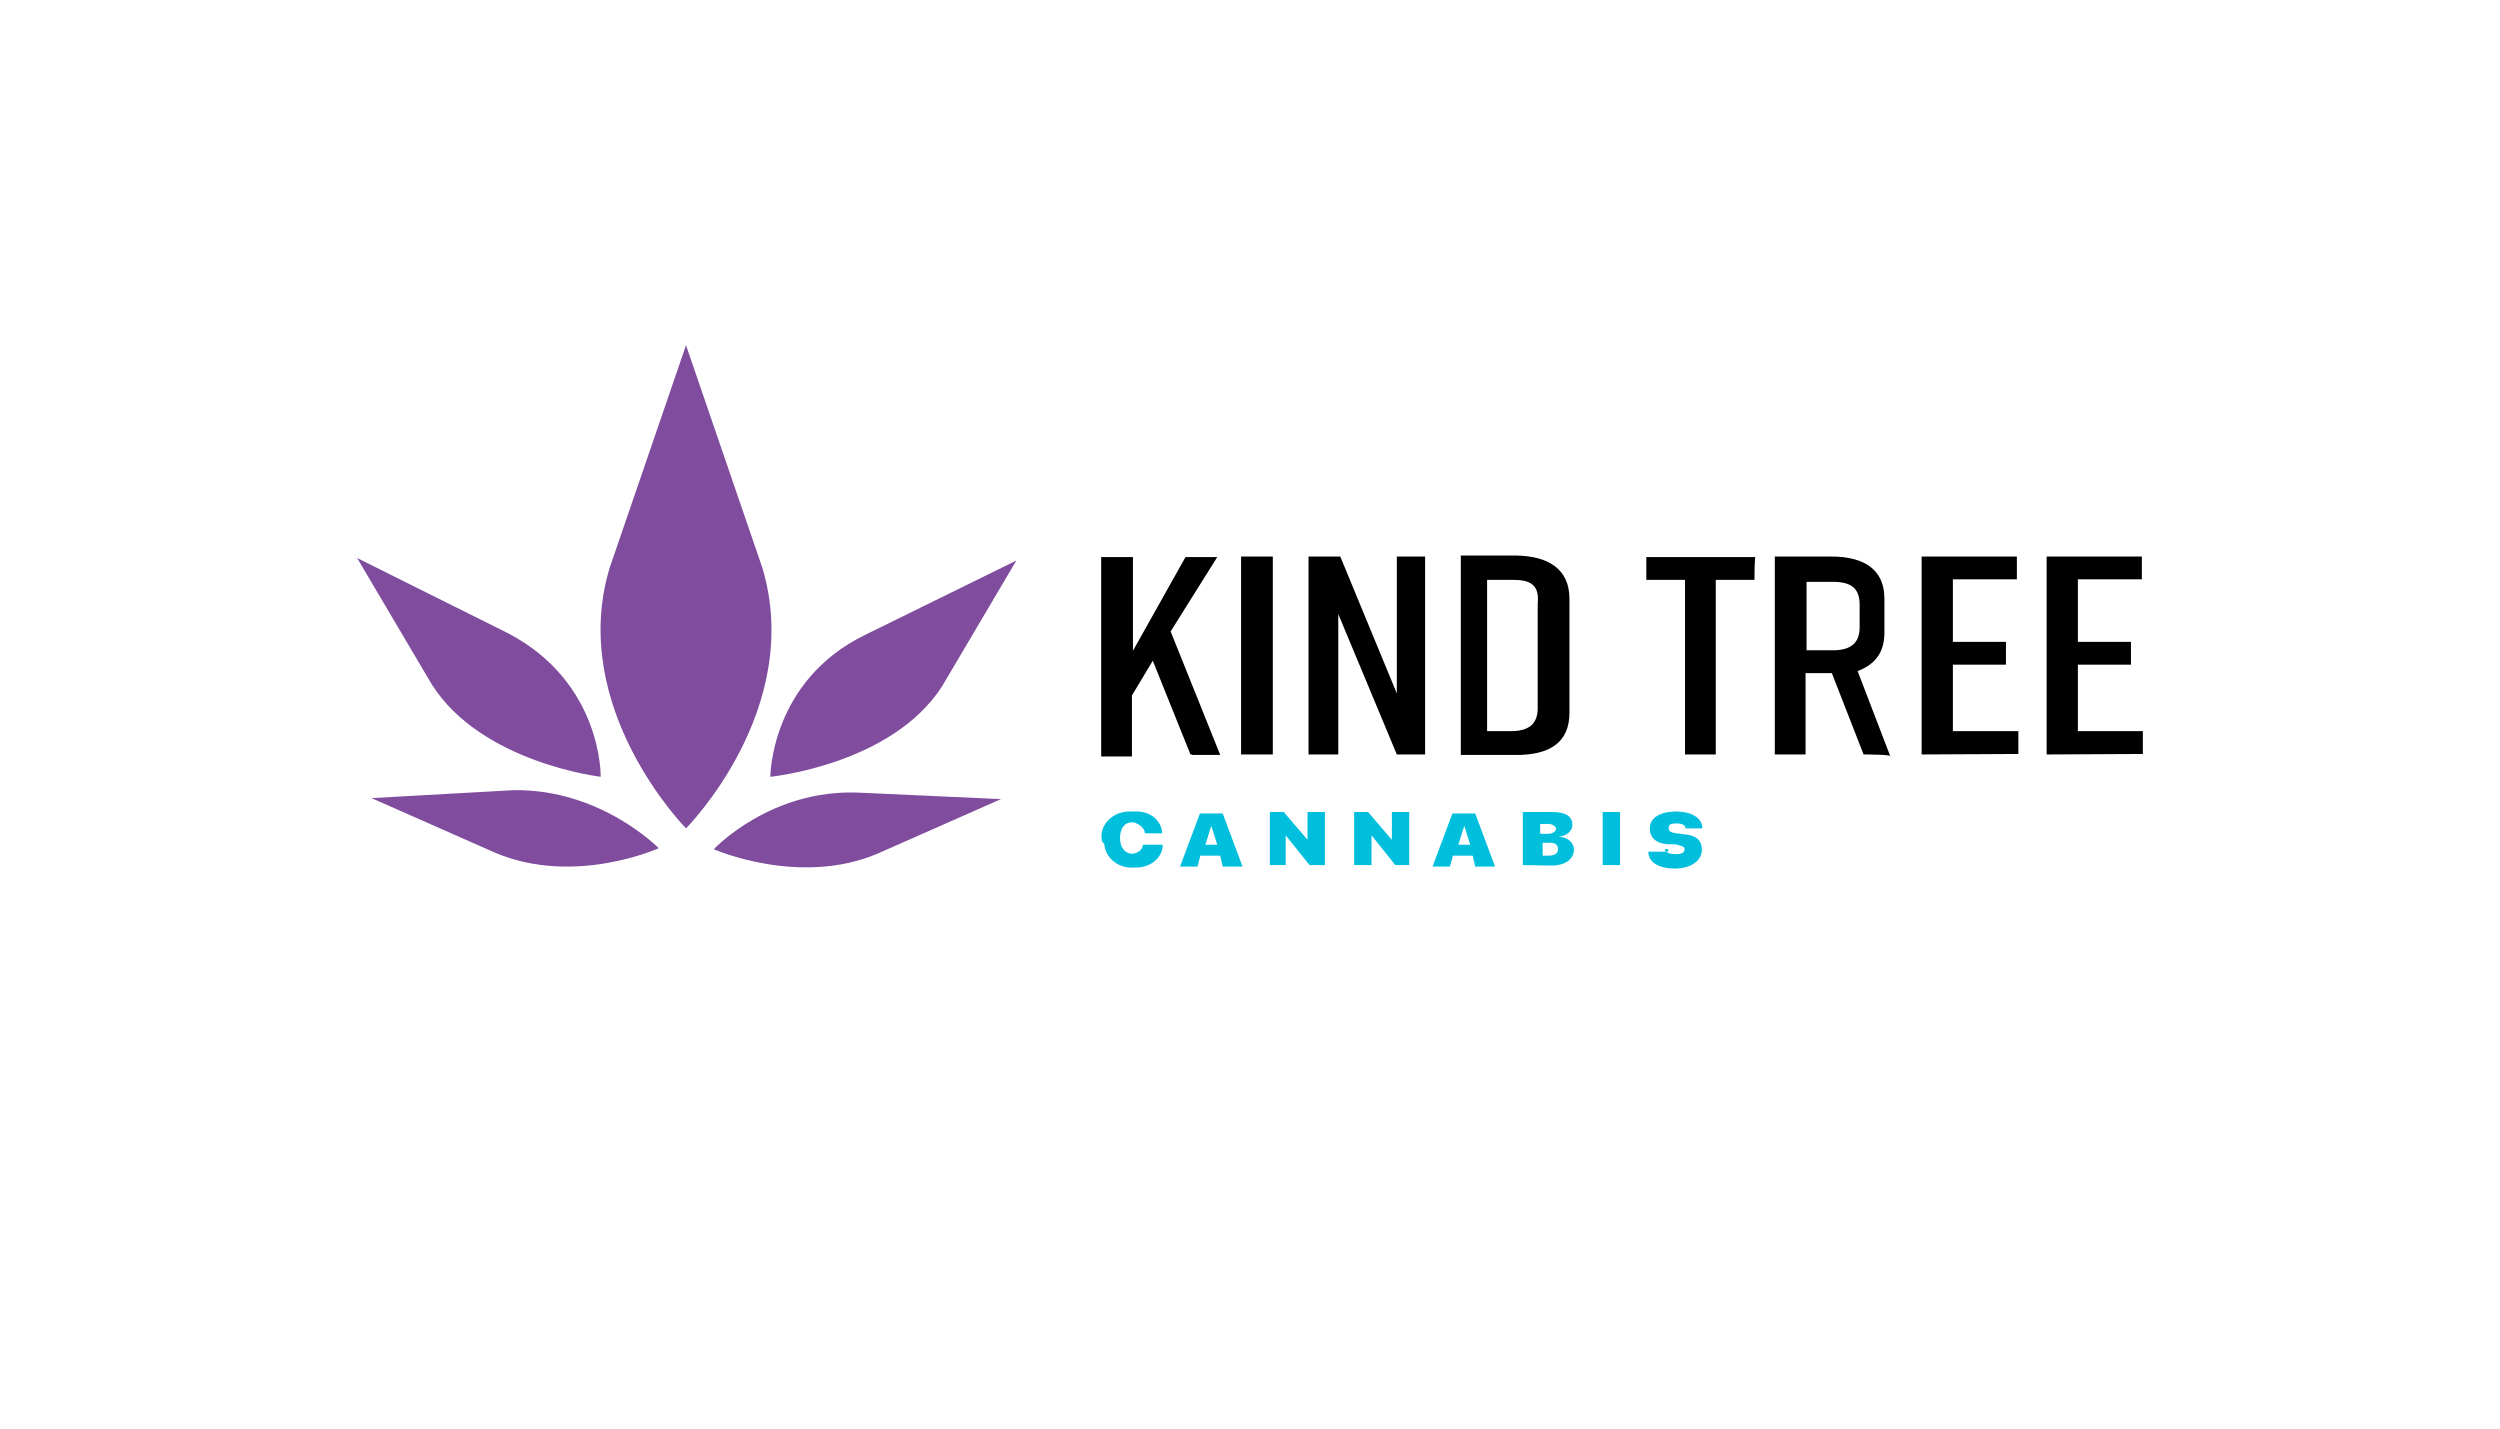
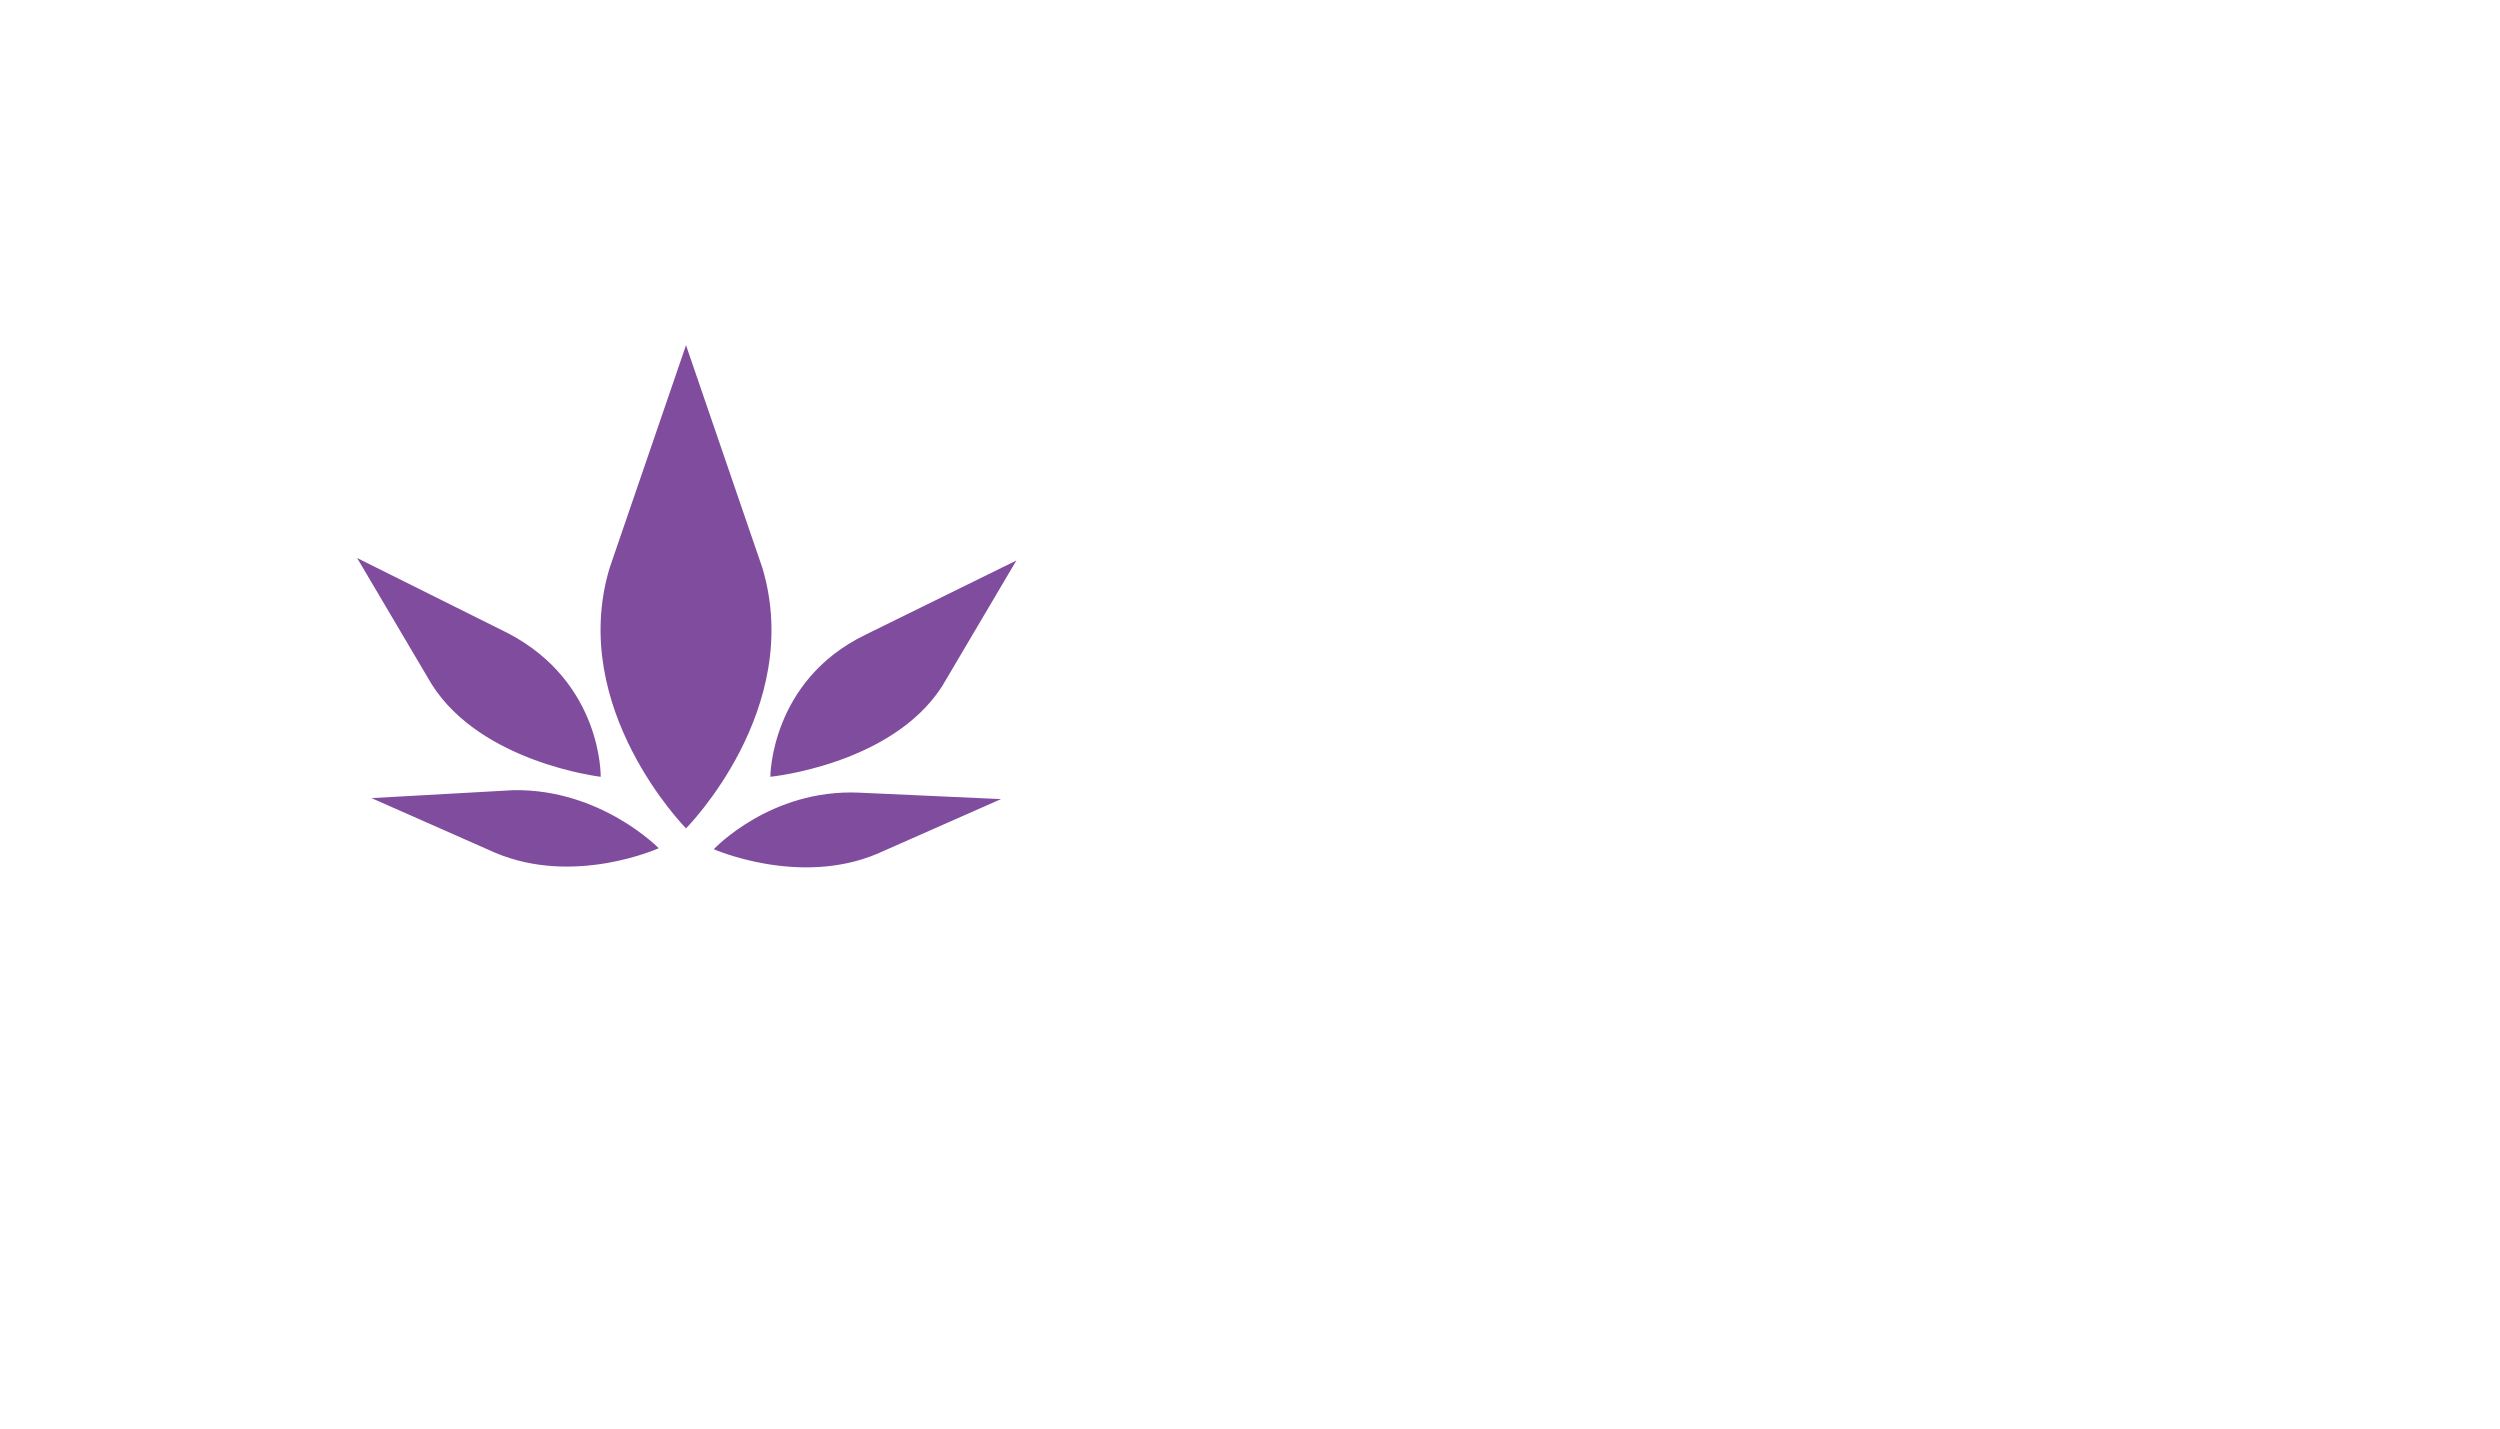
<svg xmlns="http://www.w3.org/2000/svg" version="1.1" id="Layer_1" x="0" y="0" viewBox="0 0 504 288" style="enable-background:new 0 0 504 288" xml:space="preserve">
  <style>.st51{fill:#00bfdd}</style>
  <path d="M138.3 167s-23.9-24.2-15.4-52.5l15.4-44.9 15.4 44.9c8.5 28.5-15.4 52.5-15.4 52.5zm5.6 4.2s17.2 7.6 33 .9l24.9-11-28.6-1.3c-17.9-.8-29.3 11.4-29.3 11.4zm11.4-14.6s24.4-2.4 34.6-18.2l15-25.4-30.5 15c-19.1 9.3-19.1 28.6-19.1 28.6zm-51.8 2.7-28.6 1.6 24.9 11c16 6.8 33-.9 33-.9s-11.7-12-29.3-11.7zm17.6-2.7s.4-18.9-18.6-28.9L72 112.5l15 25.4c10 15.9 34.1 18.7 34.1 18.7z" style="fill:#804c9e" />
-   <path d="m240 152.1-7.6-18.9-4.2 7v12.3H222v-40.2h6.4v18.9l10.6-18.9h6.4l-9.4 15 10 24.9h-5.7v-.1h-.3zM250.2 152.1v-39.9h6.4v39.9h-6.4zM263.8 152.1v-39.9h6.4l11.4 27.6v-27.6h5.7v39.9h-5.7l-11.8-28.3v28.3h-6zM316.4 120.7v23c0 6-4 8.5-10.7 8.5h-11.2V112h11.2c6.4.1 10.7 2.7 10.7 8.7zm-11.3-3.8h-5.3v30.5h4.8c3.4 0 5.4-1.3 5.4-4.6v-21.1c.4-3.8-1.5-4.8-4.9-4.8zM353.7 116.9h-7.8v35.2h-6.2v-35.2h-7.8v-4.6h22c-.2 0-.2 4.6-.2 4.6zM375.7 152.1l-6.4-16.4H364v16.4h-6.2v-39.9h11.4c6.6 0 10.7 2.6 10.7 8.5v6.8c0 4-1.8 6.4-5.4 7.8l6.6 17.2c.6-.4-5.4-.4-5.4-.4zm-11.5-21h5.3c3.4 0 5.4-1.3 5.4-4.6v-4.6c0-3.4-1.8-4.6-5.4-4.6h-5.3v13.8zM387.4 152.1v-39.9h19.2v4.6h-12.9v12.6h10.7v4.6h-10.7v13.4h13.2v4.6l-19.5.1zM412.6 152.1v-39.9h19.2v4.6h-12.9v12.6h10.7v4.6h-10.7v13.4H432v4.6l-19.4.1z" />
-   <path class="st51" d="M222.1 169.2c-.4-2.6 1.8-5.4 5.3-5.6h1.2c3.1-.2 5.4 1.6 5.7 4.2v.2h-3.5c0-1-1-1.8-2.2-2.2h-.4c-1.6 0-2.4 1.3-2.4 3.2 0 1.8 1 3.1 2.4 3.1 1.2 0 2.2-.9 2.2-1.8h4c0 2.6-2.4 4.6-5.4 4.6h-.4c-3.1.2-5.7-1.8-6-4.8-.5-.4-.5-.7-.5-.9zM246 172.5h-4l-.6 2.2h-3.5l4-10.7h4.6l4 10.7h-4l-.5-2.2zm-3-2.2h2.4l-1.2-3.8-1.2 3.8zM256 174.4v-10.7h2.8l4.8 5.6v-5.6h3.5v10.7H264l-4.8-6v6H256zM273 174.4v-10.7h2.8l4.8 5.6v-5.6h3.5v10.7h-2.8l-4.8-6v6H273zM296.9 172.5h-4l-.6 2.2h-3.5l4-10.7h4.6l4 10.7h-4l-.5-2.2zm-2.9-2.2h2.4l-1.2-3.8-1.2 3.8zM307 174.4v-10.7h6c2.8 0 4 1 4 2.6 0 1.3-1.2 2.2-2.8 2.4 1.6 0 3.1 1 3.1 2.6 0 1.8-1.6 3.2-4.6 3.2l-5.7-.1zm3.5-6.3h1.6c1 0 1.6-.6 1.6-1s-.6-1-1.6-1h-1.6v2zm1.8 4.4c1.2 0 1.8-.6 1.8-1.3 0-.9-.6-1.3-1.6-1.3H311v2.6h1.3zM323.1 174.4v-10.7h3.5v10.7h-3.5zM335.6 171.2c0 .6 1 1 2.2 1 1 0 1.8-.2 1.8-1 0-.6-.6-.6-1.8-1h-1.7c-2.2-.2-3.5-1.3-3.5-3.2 0-2.2 2.2-3.4 5.3-3.4s5.3 1.3 5.3 3.4h-3.4c0-.6-.6-1-1.8-1-1.2 0-1.6.2-1.6 1 0 .6.6.9 1.6 1l1.6.2c2.4.2 3.5 1.3 3.5 3.1 0 2.2-2.2 3.8-5.4 3.8-3.4 0-5.4-1.3-5.4-3.4h4v-.5h-.7z" />
</svg>